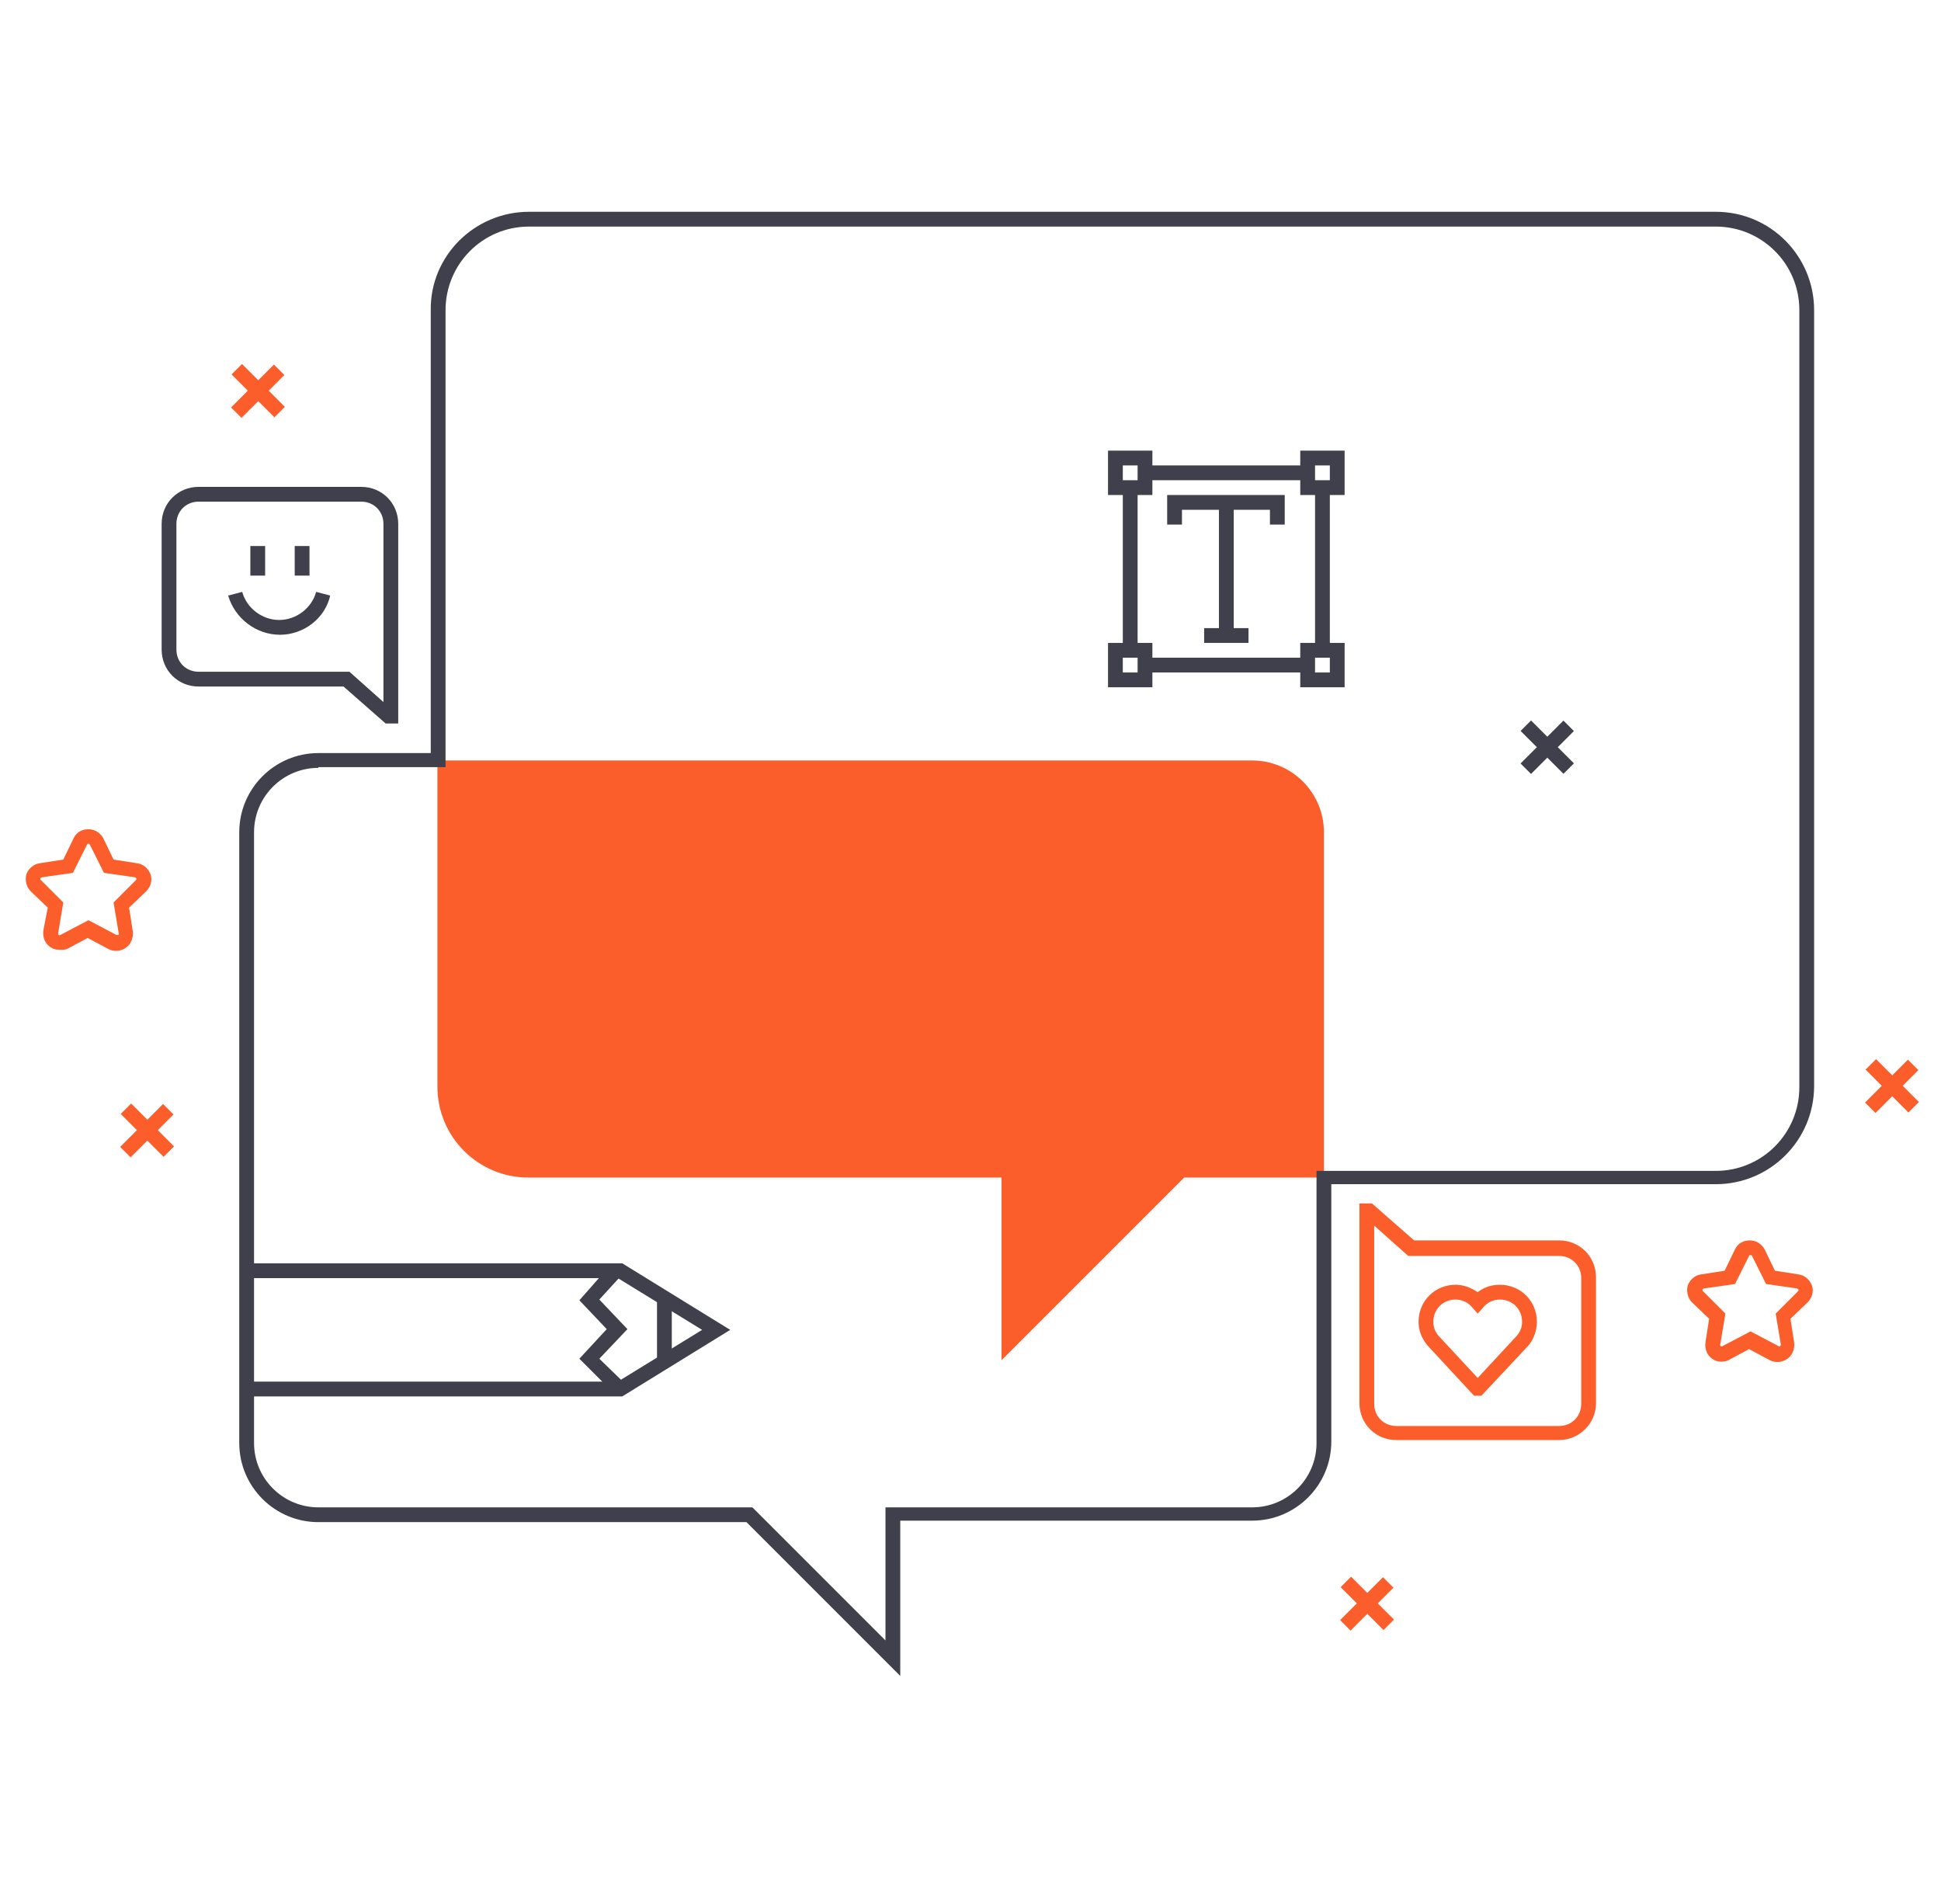
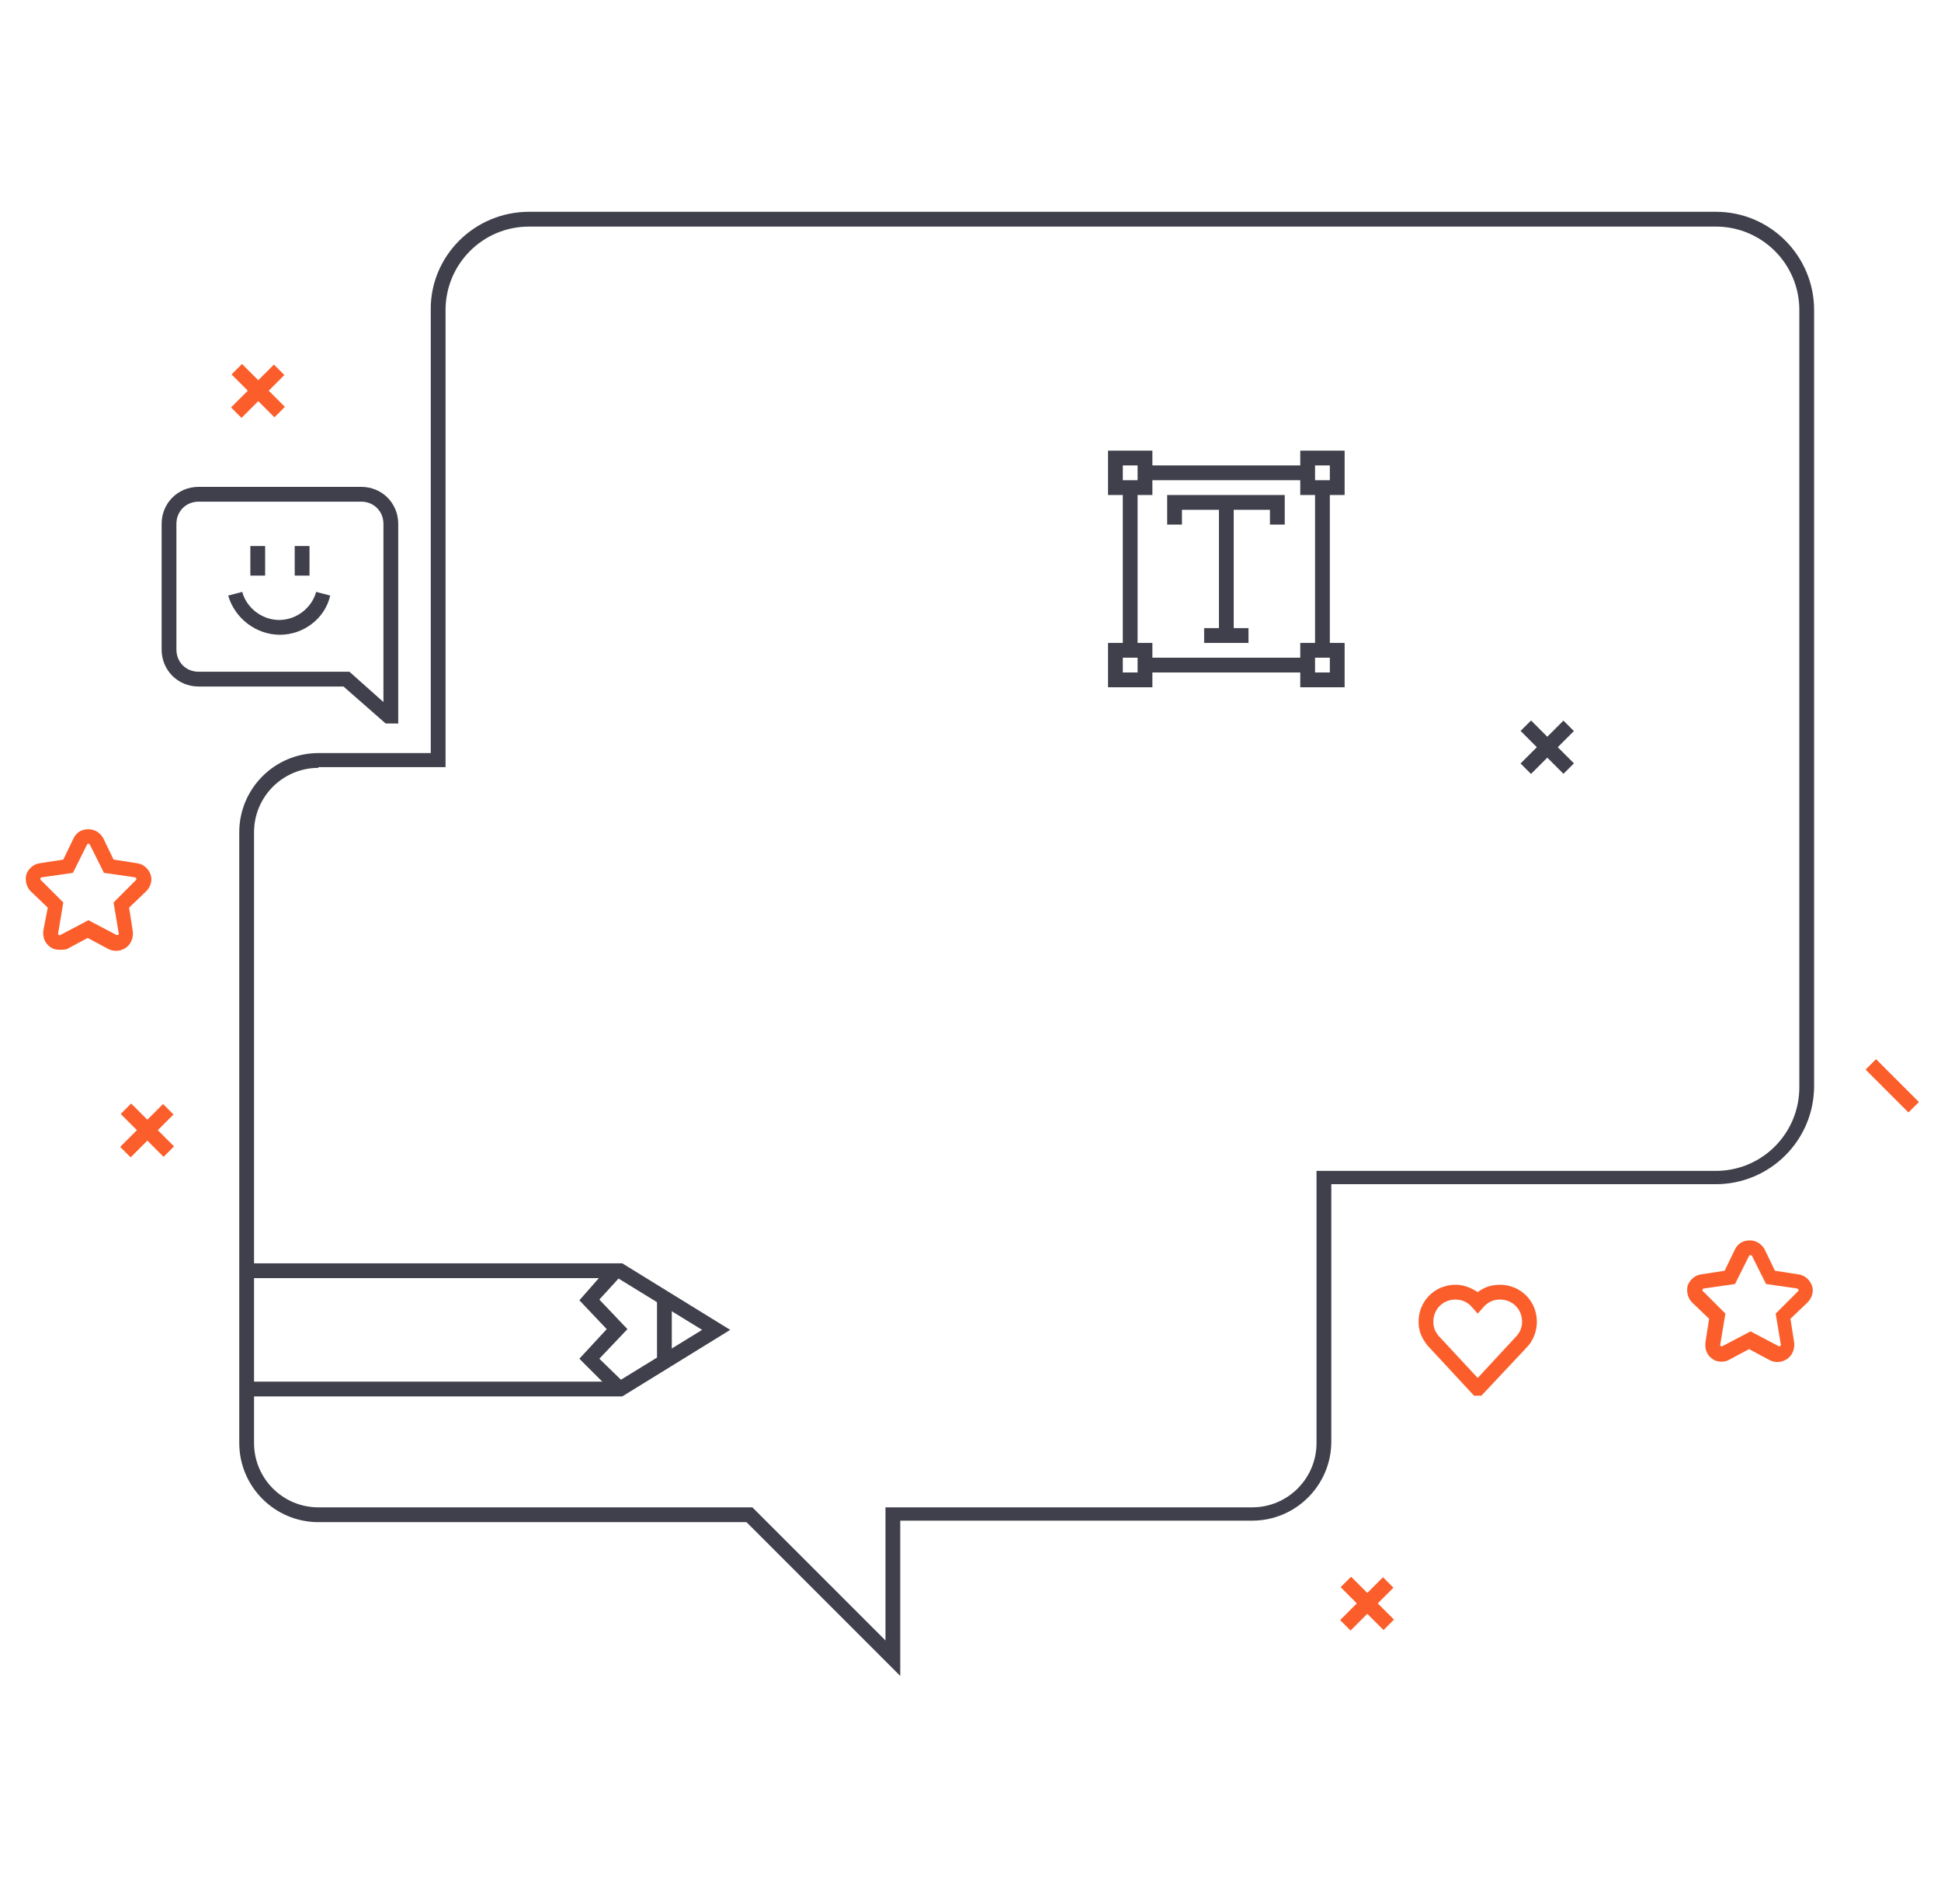
<svg xmlns="http://www.w3.org/2000/svg" id="Layer_3" data-name="Layer 3" viewBox="0 0 262.52 257.49">
  <defs>
    <style> .cls-1 { fill: #fb5e2b; } .cls-2 { fill: #3f404b; } </style>
  </defs>
-   <path class="cls-1" d="m169.36,102.84H59.16v44.1c0,6.8,5.5,12.3,12.3,12.3h64v24.7l24.7-24.7h18.9v-46.7c0-5.4-4.4-9.7-9.7-9.7Z" />
  <path class="cls-2" d="m121.76,226.64l-20.8-20.8h-57.9c-5.9,0-10.7-4.8-10.7-10.7v-82.6c0-5.9,4.8-10.7,10.7-10.7h15.2v-59.9c-.1-7.3,5.9-13.3,13.3-13.3h160.5c7.4,0,13.3,6,13.3,13.3v104.9c0,7.4-6,13.3-13.3,13.3h-52v34.8c0,5.9-4.8,10.7-10.7,10.7h-47.6s0,21,0,21ZM43.06,103.84c-4.8,0-8.7,3.9-8.7,8.7v82.6c0,4.8,3.9,8.7,8.7,8.7h58.7l18,18v-18h49.6c4.8,0,8.7-3.9,8.7-8.7v-36.8h54c6.3,0,11.3-5.1,11.3-11.3V41.94c0-6.3-5.1-11.3-11.3-11.3H71.56c-6.3,0-11.3,5.1-11.3,11.3v61.8h-17.2v.1Z" />
  <path class="cls-2" d="m53.86,97.84h-1.7l-5.7-5h-19.6c-2.8,0-5-2.2-5-5v-17c0-2.8,2.2-5,5-5h22c2.8,0,5,2.2,5,5v27Zm-27-30c-1.7,0-3,1.3-3,3v17c0,1.7,1.3,3,3,3h20.4l4.6,4.1v-24.1c0-1.7-1.3-3-3-3h-22Z" />
  <path class="cls-2" d="m37.86,85.84c-3.2,0-6.1-2.2-7-5.3l1.9-.5c.6,2.2,2.7,3.8,5,3.8s4.4-1.6,5-3.8l1.9.5c-.7,3.1-3.6,5.3-6.8,5.3Z" />
  <rect class="cls-2" x="39.86" y="73.84" width="2" height="4" />
  <rect class="cls-2" x="33.86" y="73.84" width="2" height="4" />
  <g>
-     <path class="cls-1" d="m210.86,194.74h-22c-2.8,0-5-2.2-5-5v-27h1.7l5.7,5h19.6c2.8,0,5,2.2,5,5v17c0,2.8-2.3,5-5,5Zm-25-29v24.1c0,1.7,1.3,3,3,3h22c1.7,0,3-1.3,3-3v-17c0-1.7-1.3-3-3-3h-20.4l-4.6-4.1Z" />
    <path class="cls-1" d="m200.36,188.74h-1l-6.3-6.8c-.8-1-1.2-2-1.2-3.2,0-2.8,2.2-5,5-5,1.1,0,2.1.4,3,1,.9-.7,1.9-1,3-1,2.8,0,5,2.2,5,5,0,1.3-.5,2.6-1.4,3.5l-6.1,6.5Zm-3.5-13c-1.7,0-3,1.3-3,3,0,.7.2,1.3.7,1.9l5.3,5.7,5.1-5.5c.6-.6.9-1.3.9-2.1,0-1.7-1.3-3-3-3-.9,0-1.7.4-2.2,1l-.8.9-.8-.9c-.5-.6-1.3-1-2.2-1Z" />
  </g>
  <g>
    <rect class="cls-1" x="180.76" y="215.9" width="8.2" height="2" transform="translate(-99.23 194.24) rotate(-45)" />
    <rect class="cls-1" x="183.93" y="212.73" width="2" height="8.2" transform="translate(-99.16 194.27) rotate(-45)" />
  </g>
  <g>
    <rect class="cls-1" x="30.76" y="51.9" width="8.2" height="2" transform="translate(-27.2 40.15) rotate(-45)" />
    <rect class="cls-1" x="33.93" y="48.73" width="2" height="8.2" transform="translate(-27.13 40.17) rotate(-45)" />
  </g>
  <g>
    <rect class="cls-1" x="15.76" y="151.9" width="8.2" height="2" transform="translate(-102.3 58.83) rotate(-45)" />
    <rect class="cls-1" x="18.93" y="148.73" width="2" height="8.2" transform="translate(-102.23 58.86) rotate(-45)" />
  </g>
  <g>
    <polygon class="cls-2" points="84.16 188.84 33.86 188.84 33.86 186.84 83.56 186.84 94.96 179.84 83.56 172.84 33.86 172.84 33.86 170.84 84.16 170.84 98.76 179.84 84.16 188.84" />
    <rect class="cls-2" x="88.86" y="175.94" width="2" height="8.1" />
    <polygon class="cls-2" points="83.16 188.54 78.36 183.74 82.06 179.74 78.36 175.84 82.76 170.84 84.26 172.24 81.06 175.74 84.86 179.74 81.06 183.74 84.56 187.14 83.16 188.54" />
  </g>
  <g>
-     <rect class="cls-1" x="251.76" y="145.9" width="8.2" height="2" transform="translate(-28.94 223.95) rotate(-45)" />
    <rect class="cls-1" x="254.93" y="142.73" width="2" height="8.2" transform="translate(-28.87 223.98) rotate(-45)" />
  </g>
  <g>
    <rect class="cls-2" x="205.16" y="100.05" width="8.2" height="2" transform="translate(-10.16 177.57) rotate(-45)" />
    <rect class="cls-2" x="208.26" y="96.94" width="2" height="8.2" transform="translate(-10.15 177.56) rotate(-45)" />
  </g>
  <path class="cls-1" d="m8.06,128.44c-.5,0-.9-.1-1.3-.4-.7-.5-1-1.3-.9-2.2l.6-3.1-2.3-2.2c-.6-.6-.8-1.5-.6-2.3.3-.8,1-1.4,1.8-1.5l3.2-.5,1.4-2.9c.4-.8,1.1-1.2,2-1.2h0c.9,0,1.6.5,2,1.2h0l1.4,2.9,3.2.5c.8.1,1.5.7,1.8,1.5.3.8,0,1.7-.6,2.3l-2.3,2.2.5,3.2c.1.8-.2,1.7-.9,2.2s-1.6.6-2.4.2l-2.8-1.5-2.8,1.5c-.3.1-.6.1-1,.1Zm3.9-4l3.8,2h.2c.1,0,.1-.1.1-.2l-.7-4.2,3-3q.1-.1.1-.2c0-.1-.1-.1-.2-.2l-4.2-.6-1.9-3.8c-.1-.2-.3-.2-.4,0l-1.9,3.8-4.2.6c-.1,0-.2.1-.2.2s0,.2.1.2l3,3-.7,4.2c0,.1,0,.2.1.2s.1.1.2,0l3.8-2Z" />
  <path class="cls-1" d="m232.86,184.14c-.5,0-.9-.1-1.3-.4-.7-.5-1-1.3-.9-2.2l.5-3.2-2.3-2.2c-.6-.6-.8-1.5-.6-2.3.3-.8,1-1.4,1.8-1.5l3.2-.5,1.4-2.9c.4-.8,1.1-1.2,2-1.2s1.6.5,2,1.2h0l1.4,2.9,3.2.5c.8.1,1.5.7,1.8,1.5s0,1.7-.6,2.3l-2.3,2.2.5,3.2c.1.8-.2,1.7-.9,2.2s-1.6.6-2.4.2l-2.8-1.5-2.8,1.5c-.2.1-.5.2-.9.2Zm3.9-14.4c-.1,0-.2,0-.2.1l-1.9,3.8-4.2.6c-.1,0-.2.1-.2.2s0,.2.1.2l3,3-.7,4.2c0,.1,0,.2.1.2s.1.1.2,0l3.8-2,3.8,2c.1.1.2,0,.2,0q.1-.1.1-.2l-.7-4.2,3-3q.1-.1.1-.2c0-.1-.1-.1-.2-.2l-4.2-.6-1.9-3.8c0-.1-.1-.1-.2-.1Z" />
  <g>
    <polygon class="cls-2" points="173.76 70.94 171.76 70.94 171.76 68.94 159.86 68.94 159.86 70.94 157.86 70.94 157.86 66.94 173.76 66.94 173.76 70.94" />
    <rect class="cls-2" x="164.86" y="67.94" width="2" height="18" />
    <rect class="cls-2" x="162.86" y="84.94" width="6" height="2" />
    <path class="cls-2" d="m155.86,66.94h-6v-6h6v6Zm-4-2h2v-2h-2v2Z" />
    <path class="cls-2" d="m155.86,92.94h-6v-6h6v6Zm-4-2h2v-2h-2v2Z" />
    <path class="cls-2" d="m181.86,66.94h-6v-6h6v6Zm-4-2h2v-2h-2v2Z" />
    <path class="cls-2" d="m181.86,92.94h-6v-6h6v6Zm-4-2h2v-2h-2v2Z" />
    <rect class="cls-2" x="154.86" y="62.94" width="22" height="2" />
    <rect class="cls-2" x="177.86" y="65.94" width="2" height="22" />
    <rect class="cls-2" x="154.86" y="88.94" width="22" height="2" />
    <rect class="cls-2" x="151.86" y="65.94" width="2" height="22" />
  </g>
</svg>